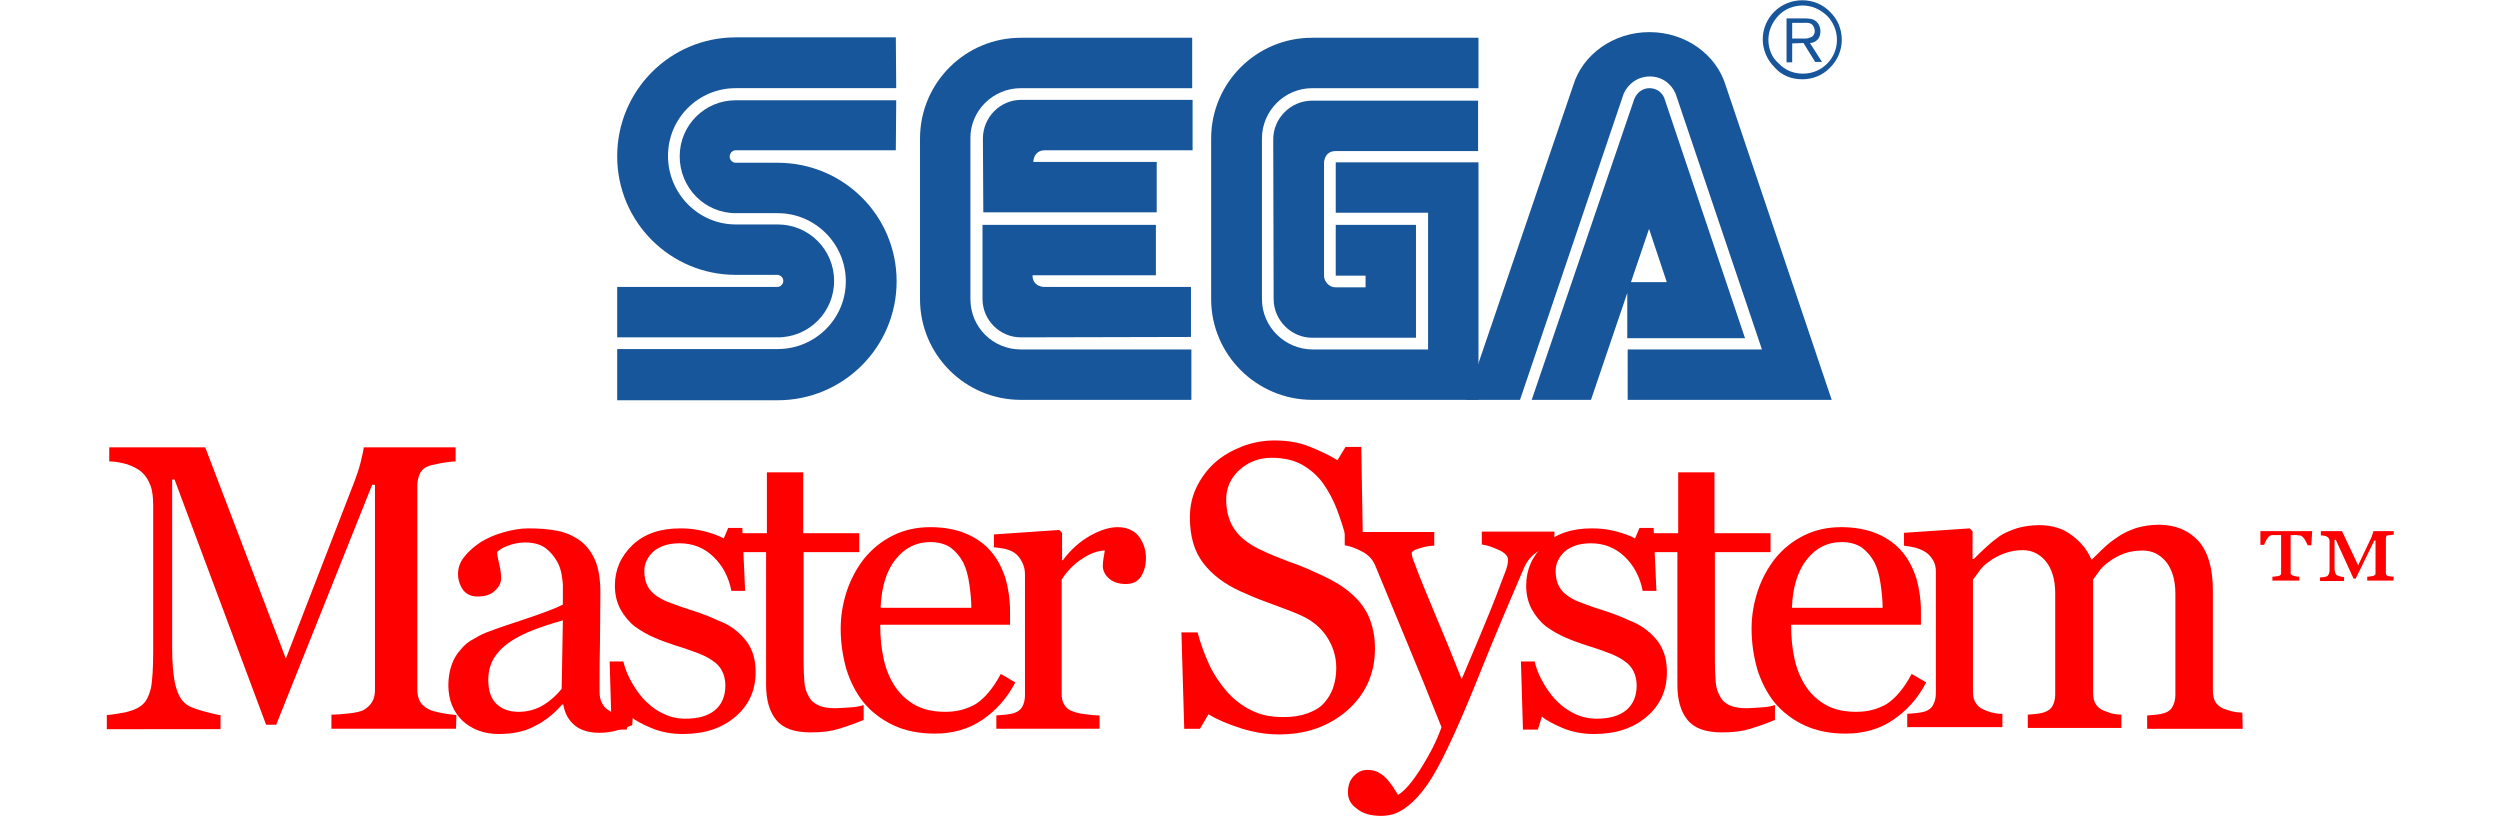
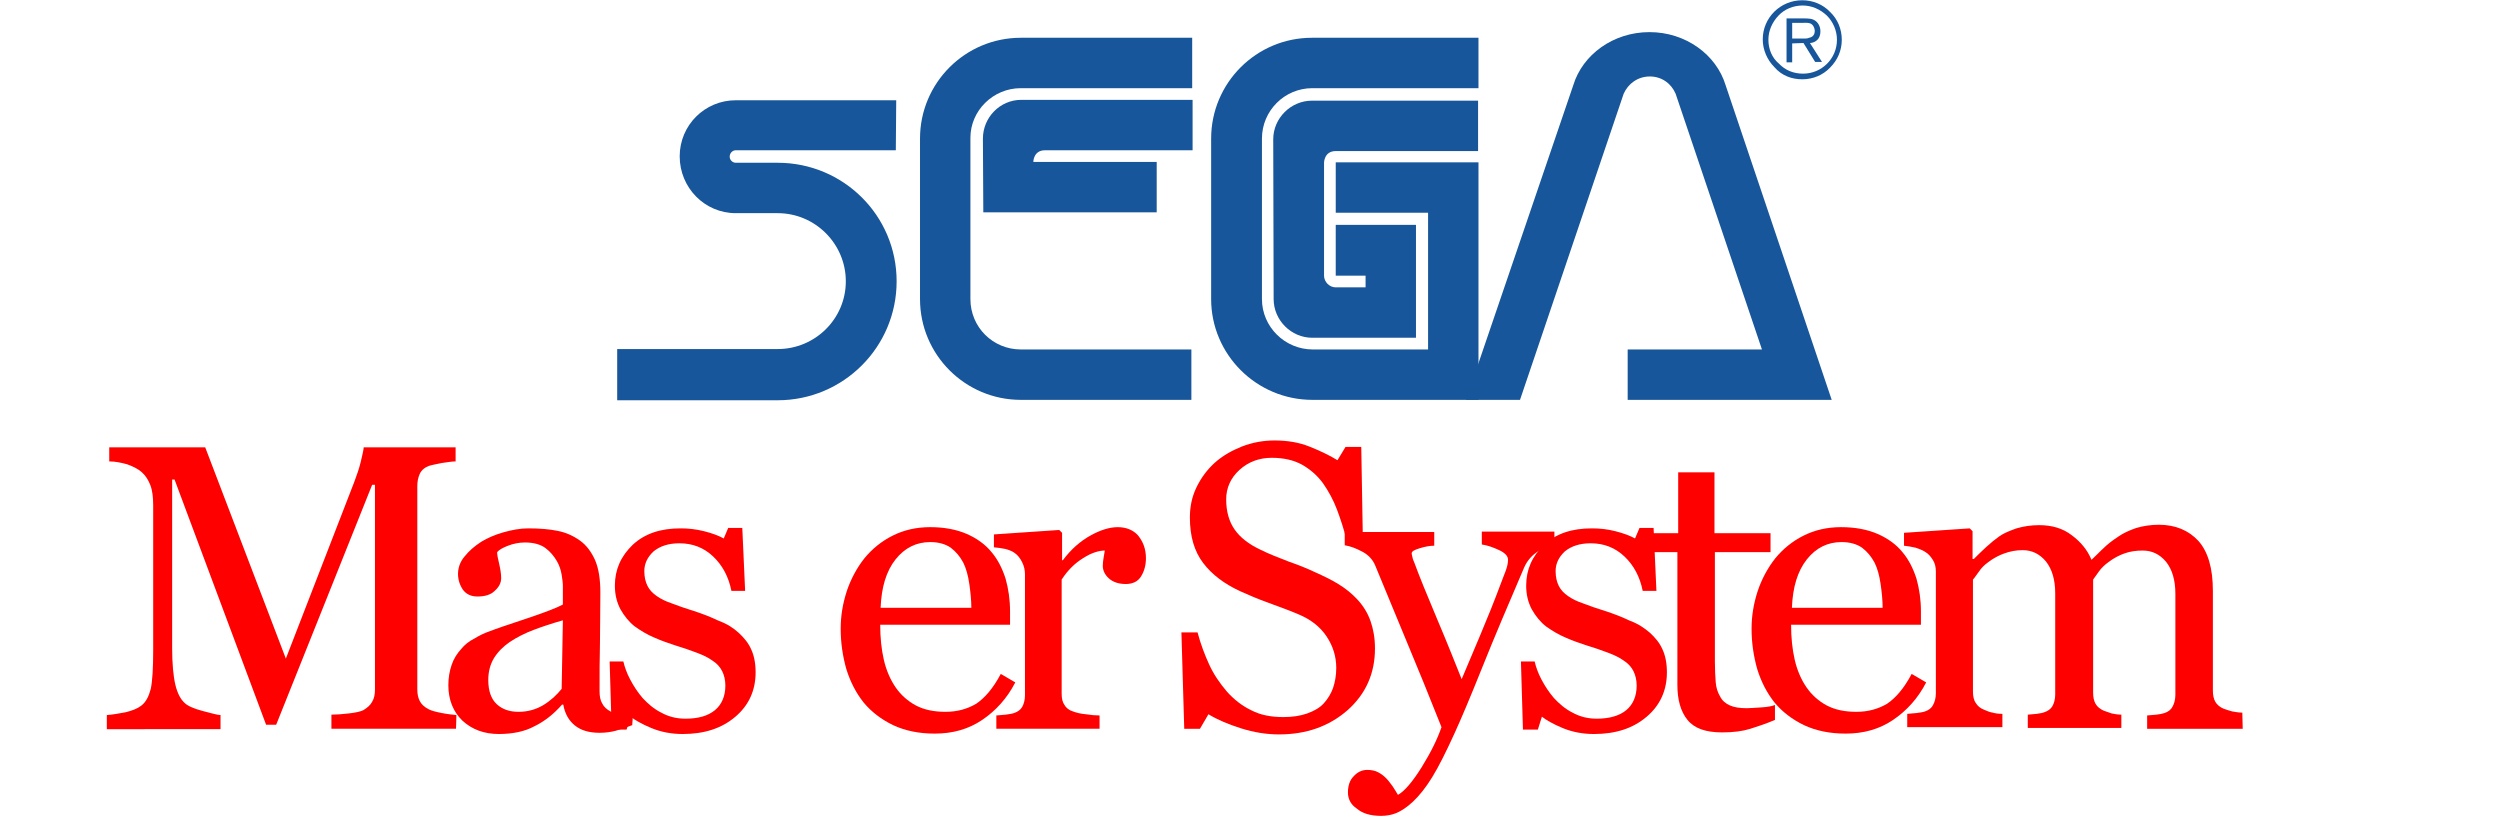
<svg xmlns="http://www.w3.org/2000/svg" xmlns:ns1="http://sodipodi.sourceforge.net/DTD/sodipodi-0.dtd" xmlns:ns2="http://www.inkscape.org/namespaces/inkscape" version="1.1" id="Ebene_1" x="0px" y="0px" viewBox="-134 295.6 620 202.4" xml:space="preserve" ns1:docname="logo.svg" ns2:version="0.92.5 (2060ec1f9f, 2020-04-08)" width="620" height="202.4">
  <defs id="defs45" />
  <ns1:namedview pagecolor="#ffffff" bordercolor="#666666" borderopacity="1" objecttolerance="10" gridtolerance="10" guidetolerance="10" ns2:pageopacity="0" ns2:pageshadow="2" ns2:window-width="3840" ns2:window-height="2065" id="namedview43" showgrid="false" ns2:zoom="3.0956042" ns2:cx="361.91303" ns2:cy="83.510423" ns2:window-x="0" ns2:window-y="0" ns2:window-maximized="1" ns2:current-layer="Ebene_1" />
  <g id="g40" transform="translate(-84.038,0.165)">
    <path d="m 103.1,394.7 h 39.8 c 16.3,0 29.5,-13.2 29.5,-29.5 0,-16.3 -13.2,-29.4 -29.5,-29.4 h -10.4 c -0.8,0 -1.5,-0.7 -1.5,-1.5 0,-0.9 0.7,-1.6 1.5,-1.6 h 39.7 l 0.1,-12.4 h -39.8 c -7.7,0 -13.9,6.2 -13.9,13.9 0,7.8 6.2,14.1 13.9,14.1 h 10.4 c 9.3,0 16.9,7.6 16.9,16.9 0,9.3 -7.6,16.8 -16.9,16.8 h -39.8 z" id="path2" ns2:connector-curvature="0" style="fill:#17569b" />
-     <path d="m 103.1,379.1 h 39.8 c 7.8,0 14,-6.3 14,-14 0,-7.7 -6.2,-14 -14,-14 h -10.4 c -9.3,0 -16.8,-7.7 -16.8,-17 0,-9.3 7.5,-16.8 16.8,-16.8 h 39.8 l -0.1,-12.6 h -39.7 c -16.3,0 -29.4,13.2 -29.4,29.5 0,16.3 13.2,29.4 29.4,29.4 h 10.3 c 0.8,0 1.5,0.7 1.5,1.5 0,0.8 -0.7,1.5 -1.5,1.5 h -39.7 z" id="path4" ns2:connector-curvature="0" style="fill:#17569b" />
    <path d="m 203.2,382.1 c -6.9,0 -12.5,-5.5 -12.5,-12.5 v -40 c 0,-6.7 5.6,-12.3 12.5,-12.3 h 42.5 v -12.5 h -42.5 c -13.8,0 -25,11.2 -25,25 v 39.8 c 0,13.8 11.2,25 25,25 h 42.3 v -12.5 z" id="path6" ns2:connector-curvature="0" style="fill:#17569b" />
    <path d="m 193.8,329.8 c 0,-5.2 4.2,-9.6 9.5,-9.6 h 42.5 v 12.5 h -36.6 c -2.9,0 -2.9,2.9 -2.9,2.9 h 30.6 v 12.5 h -43 z" id="path8" ns2:connector-curvature="0" style="fill:#17569b" />
-     <path d="m 203.2,379.1 c -5.2,0 -9.5,-4.3 -9.5,-9.5 v -18.4 h 43 v 12.5 h -30.6 c 0,2.9 2.9,2.9 2.9,2.9 h 36.4 V 379 Z" id="path10" ns2:connector-curvature="0" style="fill:#17569b" />
    <path d="m 275.6,382.1 c -6.9,0 -12.6,-5.6 -12.6,-12.5 v -39.8 c 0,-6.9 5.6,-12.5 12.5,-12.5 h 41.2 v -12.5 h -41.3 c -13.8,0 -25,11.2 -25,25 v 39.8 c 0,13.8 11.3,25 25.1,25 h 41.2 v -58.9 h -35.4 v 12.5 h 22.9 v 33.9 z" id="path12" ns2:connector-curvature="0" style="fill:#17569b" />
    <path d="m 265.9,369.6 c 0,5.2 4.3,9.6 9.6,9.6 h 25.7 v -28 h -19.9 v 12.6 h 7.4 v 2.9 h -7.4 c -1.6,0 -2.9,-1.4 -2.9,-2.9 v -28 c 0,0 0,-2.9 2.9,-2.9 h 35.3 v -12.5 h -41.2 c -5.2,0 -9.6,4.3 -9.6,9.6 z" id="path14" ns2:connector-curvature="0" style="fill:#17569b" />
-     <path d="m 355.3,320.1 c 0.6,-1.6 2,-2.8 3.8,-2.8 1.8,0 3.3,1.1 3.8,2.8 l 19.9,59.2 h -29.2 v -13.9 h 9.8 l -4.4,-13.2 -14.4,42.4 h -14.7 z" id="path16" ns2:connector-curvature="0" style="fill:#17569b" />
    <path d="m 387,382.1 h -33.3 v 12.5 h 50.6 l -26.3,-78 c -2.3,-7.6 -9.9,-13.2 -18.9,-13.2 -9,0 -16.6,5.6 -18.9,13.2 l -26.6,78 H 327 l 25.7,-75.9 c 1.1,-2.5 3.5,-4.3 6.5,-4.3 2.9,0 5.3,1.7 6.4,4.3 z" id="path18" ns2:connector-curvature="0" style="fill:#17569b" />
    <path d="m 397,315.1 c 2.6,0 5.1,-1 6.9,-2.9 1.9,-1.9 2.9,-4.3 2.9,-6.9 0,-2.6 -1,-5.1 -2.9,-6.9 -1.8,-1.9 -4.3,-2.9 -6.9,-2.9 -5.4,0 -9.8,4.3 -9.8,9.7 0,2.6 1.1,5.1 2.9,6.9 1.8,2.1 4.3,3 6.9,3 z m -8.4,-9.8 c 0,-2.2 0.9,-4.3 2.5,-6 1.5,-1.6 3.7,-2.5 6,-2.5 2.2,0 4.3,0.9 6,2.5 1.6,1.6 2.5,3.8 2.5,6 0,4.7 -3.8,8.4 -8.4,8.4 -2.3,0 -4.4,-0.8 -6,-2.5 -1.7,-1.4 -2.6,-3.6 -2.6,-5.9 z" id="path20" ns2:connector-curvature="0" style="fill:#17569b" />
    <path d="m 394.5,306.2 v 4.7 h -1.4 V 300 h 4 c 1.5,0 2.4,0 3.3,0.7 0.7,0.6 1.1,1.5 1.1,2.5 0,2.5 -2,2.9 -2.6,2.9 l 3,4.7 h -1.7 l -2.9,-4.7 z m 0,-1.2 h 2.9 c 0.5,0 0.9,0 1.3,-0.2 1.1,-0.2 1.4,-1 1.4,-1.7 0,-0.2 -0.1,-1.1 -0.7,-1.6 -0.6,-0.5 -1.3,-0.4 -2.1,-0.4 h -2.8 z" id="path22" ns2:connector-curvature="0" style="fill:#17569b" />
    <g id="g6708" transform="translate(-67.07,39.507)">
      <g id="flowRoot6696" transform="translate(0,952.362)">
        <path id="path6717" d="M 130.2,-515.7 H 99.3 v -3.5 c 1.1,0 2.6,-0.1 4.3,-0.3 1.8,-0.2 3,-0.5 3.6,-0.8 1,-0.6 1.8,-1.3 2.2,-2.1 0.5,-0.8 0.7,-1.8 0.7,-3 v -50.8 h -0.7 l -23.8,59.5 h -2.5 l -22.7,-60.8 h -0.6 v 41.7 c 0,4 0.3,7.1 0.8,9.2 0.5,2.1 1.3,3.6 2.3,4.5 0.7,0.7 2.2,1.4 4.5,2 2.3,0.6 3.7,1 4.4,1 v 3.5 H 43.6 v -3.5 c 1.5,-0.1 3,-0.4 4.7,-0.7 1.6,-0.4 2.9,-0.9 3.8,-1.6 1.2,-0.9 1.9,-2.3 2.4,-4.2 0.4,-1.9 0.6,-5.1 0.6,-9.6 V -571 c 0,-2.1 -0.2,-3.8 -0.7,-5.1 -0.5,-1.3 -1.2,-2.4 -2.1,-3.2 -1,-0.9 -2.3,-1.5 -3.7,-2 -1.5,-0.4 -2.9,-0.7 -4.4,-0.7 v -3.5 H 68 l 20,52.4 17,-43.9 c 0.6,-1.6 1.2,-3.3 1.6,-5 0.4,-1.8 0.7,-2.9 0.7,-3.5 h 22.8 v 3.5 c -0.9,0 -2.1,0.2 -3.5,0.4 -1.4,0.3 -2.5,0.5 -3.1,0.7 -1.1,0.4 -1.9,1.1 -2.3,2 -0.4,0.9 -0.6,1.9 -0.6,3 v 50.4 c 0,1.2 0.2,2.1 0.6,2.9 0.4,0.8 1.1,1.5 2.3,2.1 0.6,0.3 1.6,0.6 3.2,0.9 1.5,0.3 2.7,0.4 3.6,0.5 z" ns2:connector-curvature="0" style="fill:#ff0000" />
        <path id="path6719" d="m 173.9,-516.6 c -1.5,0.6 -2.9,1 -4.1,1.4 -1.2,0.3 -2.5,0.5 -4,0.5 -2.6,0 -4.6,-0.6 -6.1,-1.8 -1.5,-1.2 -2.5,-2.9 -2.9,-5.2 h -0.3 c -2.1,2.4 -4.4,4.2 -6.9,5.4 -2.4,1.3 -5.4,1.9 -8.8,1.9 -3.6,0 -6.6,-1.1 -9,-3.3 -2.3,-2.2 -3.5,-5.2 -3.5,-8.8 0,-1.9 0.3,-3.5 0.8,-5 0.5,-1.5 1.3,-2.8 2.4,-4 0.8,-1 1.9,-1.9 3.3,-2.6 1.3,-0.8 2.6,-1.4 3.8,-1.8 1.5,-0.6 4.5,-1.6 9,-3.1 4.5,-1.5 7.6,-2.7 9.1,-3.5 v -4.9 c 0,-0.4 -0.1,-1.2 -0.3,-2.5 -0.2,-1.2 -0.6,-2.4 -1.2,-3.4 -0.7,-1.2 -1.6,-2.3 -2.8,-3.2 -1.2,-0.9 -2.9,-1.4 -5.1,-1.4 -1.5,0 -2.9,0.3 -4.2,0.8 -1.3,0.5 -2.2,1 -2.7,1.6 0,0.7 0.2,1.6 0.5,2.9 0.3,1.3 0.5,2.5 0.5,3.5 0,1.2 -0.5,2.2 -1.6,3.2 -1,1 -2.5,1.4 -4.3,1.4 -1.6,0 -2.8,-0.6 -3.6,-1.7 -0.8,-1.2 -1.2,-2.5 -1.2,-3.9 0,-1.5 0.5,-3 1.6,-4.3 1.1,-1.4 2.5,-2.6 4.2,-3.7 1.5,-0.9 3.3,-1.7 5.4,-2.3 2.1,-0.6 4.2,-1 6.2,-1 2.8,0 5.2,0.2 7.2,0.6 2.1,0.4 3.9,1.2 5.6,2.4 1.7,1.2 2.9,2.9 3.8,4.9 0.9,2.1 1.3,4.8 1.3,8.1 0,4.7 -0.1,8.9 -0.1,12.5 -0.1,3.6 -0.1,7.6 -0.1,11.9 0,1.3 0.2,2.3 0.7,3.1 0.4,0.8 1.1,1.4 2,1.9 0.5,0.3 1.3,0.5 2.3,0.5 1.1,0 2.2,0.1 3.3,0.1 z m -17.2,-26 c -2.8,0.8 -5.2,1.6 -7.3,2.4 -2.1,0.8 -4.1,1.8 -5.9,3 -1.6,1.1 -2.9,2.4 -3.9,4 -0.9,1.5 -1.4,3.3 -1.4,5.4 0,2.7 0.7,4.7 2.1,6 1.4,1.3 3.2,1.9 5.4,1.9 2.3,0 4.4,-0.6 6.2,-1.7 1.8,-1.1 3.3,-2.5 4.5,-4 z" ns2:connector-curvature="0" style="fill:#ff0000" />
        <path id="path6721" d="m 200.3,-539.5 c 1.3,1.2 2.4,2.5 3.1,4.1 0.7,1.5 1.1,3.4 1.1,5.7 0,4.5 -1.7,8.2 -5,11 -3.4,2.9 -7.7,4.3 -13.1,4.3 -2.8,0 -5.4,-0.5 -7.8,-1.5 -2.4,-1 -4.1,-2 -5.1,-2.8 l -1,3.2 h -3.7 l -0.5,-16.9 h 3.4 c 0.3,1.3 0.8,2.8 1.7,4.5 0.9,1.7 1.9,3.2 3.1,4.6 1.3,1.4 2.8,2.7 4.6,3.6 1.8,1 3.8,1.5 6,1.5 3.2,0 5.6,-0.7 7.3,-2.1 1.7,-1.4 2.6,-3.5 2.6,-6.1 0,-1.4 -0.3,-2.6 -0.8,-3.6 -0.5,-1 -1.3,-1.9 -2.4,-2.6 -1.1,-0.8 -2.4,-1.4 -4,-2 -1.6,-0.6 -3.3,-1.2 -5.3,-1.8 -1.5,-0.5 -3.3,-1.1 -5.1,-1.9 -1.9,-0.8 -3.5,-1.8 -4.9,-2.8 -1.4,-1.1 -2.6,-2.6 -3.5,-4.2 -0.9,-1.7 -1.4,-3.6 -1.4,-5.9 0,-4 1.5,-7.3 4.4,-10.1 3,-2.8 6.9,-4.1 11.9,-4.1 1.9,0 3.8,0.2 5.8,0.7 2,0.5 3.6,1.1 4.9,1.8 l 1.1,-2.6 h 3.5 l 0.7,15.6 h -3.4 c -0.7,-3.5 -2.2,-6.3 -4.5,-8.5 -2.3,-2.2 -5.1,-3.3 -8.4,-3.3 -2.7,0 -4.8,0.7 -6.4,2 -1.5,1.4 -2.3,3 -2.3,4.9 0,1.5 0.3,2.7 0.8,3.7 0.5,1 1.3,1.8 2.3,2.5 1,0.7 2.2,1.3 3.7,1.8 1.5,0.6 3.3,1.2 5.5,1.9 2.2,0.7 4.2,1.5 6.1,2.4 2.2,0.8 3.8,1.9 5,3 z" ns2:connector-curvature="0" style="fill:#ff0000" />
-         <path id="path6723" d="m 231.3,-517.9 c -2.1,0.9 -4.2,1.6 -6.1,2.2 -1.9,0.6 -4.2,0.9 -7,0.9 -4.1,0 -6.9,-1 -8.6,-3.1 -1.7,-2.1 -2.5,-5 -2.5,-8.7 v -32.9 h -8.8 v -4.7 h 9 v -15.1 h 9 v 15.1 h 13.9 v 4.7 h -13.8 v 27.1 c 0,2 0.1,3.7 0.2,5.1 0.1,1.4 0.5,2.6 1.1,3.6 0.5,1 1.3,1.7 2.4,2.2 1.1,0.5 2.5,0.7 4.2,0.7 0.8,0 2,-0.1 3.6,-0.2 1.6,-0.1 2.7,-0.3 3.4,-0.6 z" ns2:connector-curvature="0" style="fill:#ff0000" />
        <path id="path6725" d="m 268.9,-527.2 c -2,3.9 -4.8,7 -8.2,9.3 -3.4,2.3 -7.3,3.4 -11.8,3.4 -3.9,0 -7.3,-0.7 -10.3,-2.1 -2.9,-1.4 -5.4,-3.3 -7.3,-5.6 -1.9,-2.4 -3.3,-5.1 -4.3,-8.3 -0.9,-3.2 -1.4,-6.5 -1.4,-10 0,-3.2 0.5,-6.2 1.5,-9.3 1,-3 2.5,-5.8 4.4,-8.2 1.9,-2.3 4.2,-4.2 7,-5.6 2.8,-1.4 5.9,-2.1 9.3,-2.1 3.5,0 6.6,0.6 9.1,1.7 2.5,1.1 4.6,2.6 6.2,4.6 1.5,1.8 2.6,4 3.4,6.5 0.7,2.5 1.1,5.2 1.1,8.1 v 3.3 h -32.2 c 0,3.2 0.3,6.1 0.9,8.7 0.6,2.6 1.6,4.9 2.9,6.8 1.3,1.9 3,3.4 5,4.5 2.1,1.1 4.5,1.6 7.4,1.6 2.9,0 5.4,-0.7 7.6,-2 2.1,-1.4 4.2,-3.8 6.1,-7.4 z M 258,-545.7 c 0,-1.8 -0.2,-3.8 -0.5,-5.9 -0.3,-2.1 -0.8,-3.9 -1.5,-5.3 -0.8,-1.5 -1.8,-2.7 -3.1,-3.7 -1.3,-0.9 -3,-1.4 -5.1,-1.4 -3.4,0 -6.3,1.4 -8.6,4.3 -2.3,2.9 -3.5,6.9 -3.7,12 z" ns2:connector-curvature="0" style="fill:#ff0000" />
        <path id="path6727" d="m 301.3,-558 c 0,1.7 -0.4,3.2 -1.2,4.5 -0.8,1.3 -2.1,1.9 -3.8,1.9 -1.8,0 -3.2,-0.5 -4.2,-1.4 -1,-0.9 -1.5,-2 -1.5,-3.1 0,-0.7 0.1,-1.4 0.2,-2 0.1,-0.6 0.2,-1.2 0.3,-1.8 -1.5,0 -3.4,0.6 -5.4,1.9 -2.1,1.3 -3.8,3 -5.3,5.3 v 28.3 c 0,1.2 0.2,2.1 0.7,2.8 0.4,0.7 1.1,1.3 2.1,1.6 0.8,0.3 1.9,0.6 3.2,0.7 1.3,0.2 2.4,0.3 3.4,0.3 v 3.3 h -25.6 v -3.3 c 0.8,-0.1 1.5,-0.1 2.3,-0.2 0.8,-0.1 1.5,-0.2 2.1,-0.4 0.9,-0.3 1.6,-0.8 2,-1.5 0.4,-0.7 0.7,-1.7 0.7,-2.9 v -30 c 0,-1 -0.2,-2 -0.7,-3 -0.5,-1 -1.1,-1.8 -2,-2.4 -0.6,-0.4 -1.4,-0.7 -2.2,-0.9 -0.9,-0.2 -1.8,-0.3 -2.8,-0.4 v -3.2 l 16.2,-1.1 0.7,0.7 v 6.8 h 0.2 c 2,-2.7 4.3,-4.7 6.8,-6.1 2.5,-1.4 4.8,-2.1 6.8,-2.1 2.1,0 3.8,0.7 5,2 1.3,1.6 2,3.4 2,5.7 z" ns2:connector-curvature="0" style="fill:#ff0000" />
        <path id="path6729" d="m 353.7,-547.8 c 1.5,1.6 2.6,3.4 3.3,5.4 0.7,2 1.1,4.2 1.1,6.8 0,6.2 -2.3,11.3 -6.8,15.3 -4.6,4 -10.2,6 -17,6 -3.1,0 -6.2,-0.5 -9.4,-1.5 -3.1,-1 -5.8,-2.1 -8.1,-3.5 l -2.1,3.6 h -3.9 l -0.7,-23.9 h 4 c 0.8,3 1.8,5.6 2.9,8 1.1,2.4 2.6,4.6 4.4,6.7 1.7,1.9 3.7,3.5 6,4.6 2.3,1.2 4.9,1.7 8,1.7 2.3,0 4.2,-0.3 5.9,-0.9 1.7,-0.6 3.1,-1.4 4.1,-2.5 1,-1.1 1.8,-2.4 2.3,-3.8 0.5,-1.5 0.8,-3.1 0.8,-5 0,-2.8 -0.8,-5.4 -2.4,-7.8 -1.6,-2.4 -3.9,-4.2 -7,-5.5 -2.1,-0.9 -4.6,-1.8 -7.3,-2.8 -2.8,-1 -5.1,-2 -7.1,-2.9 -3.9,-1.8 -7,-4.1 -9.2,-7 -2.2,-2.9 -3.3,-6.6 -3.3,-11.3 0,-2.7 0.5,-5.1 1.6,-7.4 1.1,-2.3 2.6,-4.4 4.6,-6.2 1.9,-1.7 4.2,-3 6.7,-4 2.6,-1 5.3,-1.5 8.1,-1.5 3.2,0 6.1,0.5 8.6,1.5 2.5,1 4.9,2.1 7,3.4 l 2,-3.3 h 3.9 l 0.4,23.2 h -4 c -0.7,-2.7 -1.5,-5.2 -2.4,-7.6 -0.9,-2.4 -2.1,-4.6 -3.5,-6.6 -1.4,-1.9 -3.1,-3.4 -5.2,-4.6 -2,-1.1 -4.5,-1.7 -7.5,-1.7 -3.1,0 -5.8,1 -8,3 -2.2,2 -3.3,4.5 -3.3,7.3 0,3 0.7,5.5 2.1,7.5 1.4,2 3.5,3.6 6.2,4.9 2.4,1.2 4.8,2.1 7.1,3 2.3,0.8 4.6,1.7 6.7,2.7 2,0.9 3.9,1.8 5.7,2.9 1.8,1.1 3.4,2.4 4.7,3.8 z" ns2:connector-curvature="0" style="fill:#ff0000" />
        <path id="path6731" d="m 351.4,-499.9 c 0,-1.6 0.4,-3 1.4,-4 0.9,-1 2,-1.6 3.4,-1.6 1,0 2,0.2 2.7,0.6 0.8,0.4 1.4,0.9 2,1.5 0.5,0.5 1,1.2 1.6,2 0.6,0.9 1,1.6 1.3,2.1 1.6,-0.9 3.6,-3.2 5.9,-6.9 2.3,-3.7 3.9,-7 4.9,-9.9 -3.1,-7.8 -5.9,-14.7 -8.5,-20.9 -2.5,-6.1 -5.2,-12.5 -7.9,-19.1 -0.6,-1.5 -1.7,-2.7 -3.2,-3.5 -1.5,-0.8 -3,-1.4 -4.4,-1.6 v -3.3 h 22.2 v 3.4 c -1,0 -2.2,0.2 -3.5,0.6 -1.4,0.4 -2.1,0.8 -2.1,1.3 0,0.2 0.1,0.5 0.2,1 0.1,0.5 0.3,0.9 0.5,1.4 1.2,3.3 3.1,7.9 5.7,14.1 2.6,6.1 4.5,11 6,14.7 1.5,-3.5 3,-7.1 4.6,-10.9 1.6,-3.8 3.4,-8.2 5.3,-13.3 0.2,-0.6 0.6,-1.5 1,-2.6 0.4,-1.1 0.6,-2 0.6,-2.8 0,-0.9 -0.7,-1.7 -2.2,-2.4 -1.5,-0.7 -2.9,-1.2 -4.3,-1.4 v -3.2 h 18 v 3.1 c -1,0.2 -2.3,0.7 -3.9,1.7 -1.6,1 -2.8,2.3 -3.6,4.1 -3.9,9.1 -7.4,17.3 -10.4,24.8 -3,7.5 -5.3,12.9 -6.9,16.4 -2.1,4.6 -3.9,8.2 -5.5,10.8 -1.6,2.6 -3.2,4.6 -4.8,6.1 -1.5,1.4 -2.9,2.3 -4.1,2.8 -1.2,0.5 -2.5,0.7 -3.8,0.7 -2.6,0 -4.6,-0.6 -6,-1.8 -1.5,-1 -2.2,-2.4 -2.2,-4 z" ns2:connector-curvature="0" style="fill:#ff0000" />
        <path id="path6733" d="m 426.3,-539.5 c 1.3,1.2 2.4,2.5 3.1,4.1 0.7,1.5 1.1,3.4 1.1,5.7 0,4.5 -1.7,8.2 -5,11 -3.4,2.9 -7.7,4.3 -13.1,4.3 -2.8,0 -5.4,-0.5 -7.8,-1.5 -2.4,-1 -4.1,-2 -5.1,-2.8 l -1,3.2 h -3.7 l -0.5,-16.9 h 3.4 c 0.3,1.3 0.8,2.8 1.7,4.5 0.9,1.7 1.9,3.2 3.1,4.6 1.3,1.4 2.8,2.7 4.6,3.6 1.8,1 3.8,1.5 6,1.5 3.1,0 5.6,-0.7 7.3,-2.1 1.7,-1.4 2.6,-3.5 2.6,-6.1 0,-1.4 -0.3,-2.6 -0.8,-3.6 -0.5,-1 -1.3,-1.9 -2.4,-2.6 -1.1,-0.8 -2.4,-1.4 -4,-2 -1.6,-0.6 -3.3,-1.2 -5.3,-1.8 -1.5,-0.5 -3.3,-1.1 -5.1,-1.9 -1.9,-0.8 -3.5,-1.8 -4.9,-2.8 -1.4,-1.1 -2.6,-2.6 -3.5,-4.2 -0.9,-1.7 -1.4,-3.6 -1.4,-5.9 0,-4 1.5,-7.3 4.4,-10.1 3,-2.8 6.9,-4.1 11.9,-4.1 1.9,0 3.9,0.2 5.8,0.7 2,0.5 3.6,1.1 4.9,1.8 l 1.1,-2.6 h 3.5 l 0.7,15.6 h -3.4 c -0.7,-3.5 -2.2,-6.3 -4.5,-8.5 -2.3,-2.2 -5.1,-3.3 -8.4,-3.3 -2.7,0 -4.8,0.7 -6.4,2 -1.5,1.4 -2.3,3 -2.3,4.9 0,1.5 0.3,2.7 0.8,3.7 0.5,1 1.3,1.8 2.3,2.5 1,0.7 2.2,1.3 3.7,1.8 1.5,0.6 3.3,1.2 5.5,1.9 2.2,0.7 4.2,1.5 6.1,2.4 2.2,0.8 3.7,1.9 5,3 z" ns2:connector-curvature="0" style="fill:#ff0000" />
        <path id="path6735" d="m 457.3,-517.9 c -2.1,0.9 -4.2,1.6 -6.1,2.2 -1.9,0.6 -4.2,0.9 -7,0.9 -4.1,0 -6.9,-1 -8.6,-3.1 -1.7,-2.1 -2.5,-5 -2.5,-8.7 v -32.9 h -8.8 v -4.7 h 9 v -15.1 h 9 v 15.1 h 13.9 v 4.7 h -13.8 v 27.1 c 0,2 0.1,3.7 0.2,5.1 0.1,1.4 0.5,2.6 1.1,3.6 0.5,1 1.3,1.7 2.4,2.2 1.1,0.5 2.5,0.7 4.2,0.7 0.8,0 2,-0.1 3.6,-0.2 1.6,-0.1 2.7,-0.3 3.4,-0.6 z" ns2:connector-curvature="0" style="fill:#ff0000" />
        <path id="path6737" d="m 494.8,-527.2 c -2,3.9 -4.8,7 -8.2,9.3 -3.4,2.3 -7.3,3.4 -11.8,3.4 -3.9,0 -7.3,-0.7 -10.3,-2.1 -2.9,-1.4 -5.4,-3.3 -7.3,-5.6 -1.9,-2.4 -3.3,-5.1 -4.3,-8.3 -0.9,-3.2 -1.4,-6.5 -1.4,-10 0,-3.2 0.5,-6.2 1.5,-9.3 1,-3 2.5,-5.8 4.4,-8.2 1.9,-2.3 4.2,-4.2 7,-5.6 2.8,-1.4 5.9,-2.1 9.3,-2.1 3.5,0 6.6,0.6 9.1,1.7 2.5,1.1 4.6,2.6 6.2,4.6 1.5,1.8 2.6,4 3.4,6.5 0.7,2.5 1.1,5.2 1.1,8.1 v 3.3 h -32.2 c 0,3.2 0.3,6.1 0.9,8.7 0.6,2.6 1.6,4.9 2.9,6.8 1.3,1.9 3,3.4 5,4.5 2.1,1.1 4.5,1.6 7.4,1.6 2.9,0 5.4,-0.7 7.6,-2 2.1,-1.4 4.2,-3.8 6.1,-7.4 z M 484,-545.7 c 0,-1.8 -0.2,-3.8 -0.5,-5.9 -0.3,-2.1 -0.8,-3.9 -1.5,-5.3 -0.8,-1.5 -1.8,-2.7 -3.1,-3.7 -1.3,-0.9 -3,-1.4 -5.1,-1.4 -3.4,0 -6.3,1.4 -8.6,4.3 -2.3,2.9 -3.5,6.9 -3.7,12 z" ns2:connector-curvature="0" style="fill:#ff0000" />
        <path id="path6739" d="m 573.3,-515.7 h -23.7 v -3.3 c 0.8,-0.1 1.5,-0.1 2.3,-0.2 0.8,-0.1 1.4,-0.2 2,-0.4 0.9,-0.3 1.6,-0.8 2,-1.6 0.4,-0.7 0.7,-1.7 0.7,-2.9 v -25.1 c 0,-3.4 -0.8,-6 -2.3,-7.9 -1.6,-1.9 -3.5,-2.8 -5.8,-2.8 -1.6,0 -3.1,0.2 -4.5,0.7 -1.4,0.5 -2.7,1.2 -3.9,2.1 -1,0.7 -1.8,1.5 -2.4,2.3 -0.6,0.8 -1.1,1.5 -1.5,2.1 v 28 c 0,1.2 0.2,2.1 0.6,2.8 0.4,0.7 1.1,1.3 2,1.7 0.8,0.3 1.4,0.5 2,0.7 0.6,0.1 1.4,0.3 2.4,0.3 v 3.3 H 520 v -3.3 c 0.8,-0.1 1.5,-0.1 2.2,-0.2 0.7,-0.1 1.4,-0.2 1.9,-0.4 0.9,-0.3 1.6,-0.8 2,-1.5 0.4,-0.7 0.7,-1.7 0.7,-2.9 v -25.1 c 0,-3.4 -0.8,-6 -2.3,-7.9 -1.6,-1.9 -3.5,-2.8 -5.8,-2.8 -1.6,0 -3.1,0.3 -4.5,0.8 -1.4,0.5 -2.7,1.2 -3.9,2.1 -1,0.7 -1.8,1.5 -2.4,2.4 -0.7,0.9 -1.1,1.6 -1.5,2 v 27.8 c 0,1.1 0.2,2.1 0.7,2.8 0.5,0.8 1.1,1.3 2.1,1.7 0.7,0.3 1.4,0.6 2.1,0.7 0.7,0.2 1.5,0.3 2.4,0.3 v 3.3 h -23.6 v -3.3 c 0.8,-0.1 1.5,-0.1 2.3,-0.2 0.8,-0.1 1.5,-0.2 2.1,-0.4 0.9,-0.3 1.6,-0.8 2,-1.6 0.4,-0.7 0.7,-1.7 0.7,-2.9 v -30.2 c 0,-1 -0.2,-2 -0.7,-2.8 -0.5,-0.8 -1.1,-1.6 -2,-2.1 -0.6,-0.4 -1.4,-0.7 -2.3,-1 -0.9,-0.2 -1.9,-0.4 -2.9,-0.5 v -3.2 l 16.3,-1.1 0.7,0.7 v 6.9 h 0.3 c 0.8,-0.8 1.8,-1.8 3,-2.9 1.2,-1.1 2.3,-2 3.3,-2.7 1.1,-0.8 2.6,-1.4 4.3,-2 1.7,-0.5 3.6,-0.8 5.6,-0.8 3.2,0 5.9,0.8 8.1,2.5 2.3,1.7 3.9,3.7 4.9,6.1 1.2,-1.1 2.2,-2.2 3.1,-3 0.9,-0.9 2.1,-1.8 3.6,-2.8 1.3,-0.9 2.7,-1.5 4.4,-2.1 1.7,-0.5 3.6,-0.8 5.6,-0.8 4.1,0 7.4,1.4 9.8,4 2.4,2.7 3.6,6.8 3.6,12.4 v 24.7 c 0,1.2 0.2,2.1 0.6,2.8 0.4,0.7 1.1,1.3 2,1.7 0.8,0.3 1.5,0.5 2.2,0.7 0.7,0.1 1.6,0.3 2.5,0.3 z" ns2:connector-curvature="0" style="fill:#ff0000" />
      </g>
      <g id="text6704" transform="scale(1.027,0.974)">
-         <path id="path6742" d="m 594.6,410.6 h -6.3 v -1 c 0.2,0 0.5,0 0.8,-0.1 0.4,0 0.6,-0.1 0.7,-0.1 0.2,-0.1 0.3,-0.2 0.4,-0.3 0.1,-0.1 0.1,-0.2 0.1,-0.4 v -8.3 H 590 l -4.5,9.7 H 585 l -4.3,-9.9 h -0.3 v 6.7 c 0,0.6 0,1.1 0.1,1.5 0.1,0.3 0.2,0.6 0.4,0.8 0.2,0.1 0.4,0.2 0.8,0.3 0.4,0.1 0.7,0.2 1,0.2 v 1 h -5.8 v -0.9 c 0.2,0 0.5,-0.1 0.9,-0.1 0.4,-0.1 0.7,-0.1 0.9,-0.3 0.2,-0.2 0.3,-0.4 0.4,-0.7 0.1,-0.3 0.1,-0.8 0.1,-1.6 v -6.4 c 0,-0.3 0,-0.5 -0.1,-0.7 -0.1,-0.2 -0.2,-0.4 -0.4,-0.5 -0.2,-0.1 -0.4,-0.3 -0.7,-0.3 -0.3,-0.1 -0.6,-0.1 -0.9,-0.1 V 398 h 5.1 l 3.9,8.7 3.2,-7.1 c 0.1,-0.3 0.2,-0.6 0.3,-0.9 0.1,-0.3 0.1,-0.5 0.2,-0.7 h 4.9 v 0.9 c -0.2,0 -0.5,0 -0.8,0.1 -0.3,0 -0.6,0.1 -0.7,0.1 -0.2,0 -0.3,0.1 -0.3,0.3 0,0.1 -0.1,0.3 -0.1,0.4 v 8.9 c 0,0.2 0,0.3 0.1,0.4 0,0.1 0.2,0.2 0.3,0.3 0.1,0 0.3,0.1 0.6,0.1 0.3,0.1 0.6,0.1 0.9,0.1 z m -19.8,-9 h -0.9 c -0.1,-0.4 -0.4,-0.9 -0.7,-1.5 -0.4,-0.6 -0.7,-0.9 -1.1,-1 -0.3,0 -0.5,0 -0.8,-0.1 -0.3,0 -0.5,0 -0.6,0 h -0.9 v 9.6 c 0,0.2 0,0.3 0.1,0.4 0.1,0.1 0.2,0.2 0.4,0.3 0.1,0 0.3,0.1 0.7,0.2 0.3,0.1 0.6,0.1 0.9,0.1 v 1 h -6.5 v -1 c 0.2,0 0.5,0 0.9,-0.1 0.4,0 0.6,-0.1 0.7,-0.1 0.2,-0.1 0.3,-0.2 0.4,-0.3 0.1,-0.1 0.1,-0.3 0.1,-0.4 V 399 h -0.9 c -0.2,0 -0.4,0 -0.7,0 -0.3,0 -0.5,0 -0.7,0 -0.4,0.1 -0.8,0.4 -1.1,1 -0.4,0.6 -0.6,1.1 -0.7,1.5 h -0.9 V 398 H 575 Z" ns2:connector-curvature="0" style="fill:#ff0000" />
-       </g>
+         </g>
    </g>
  </g>
</svg>